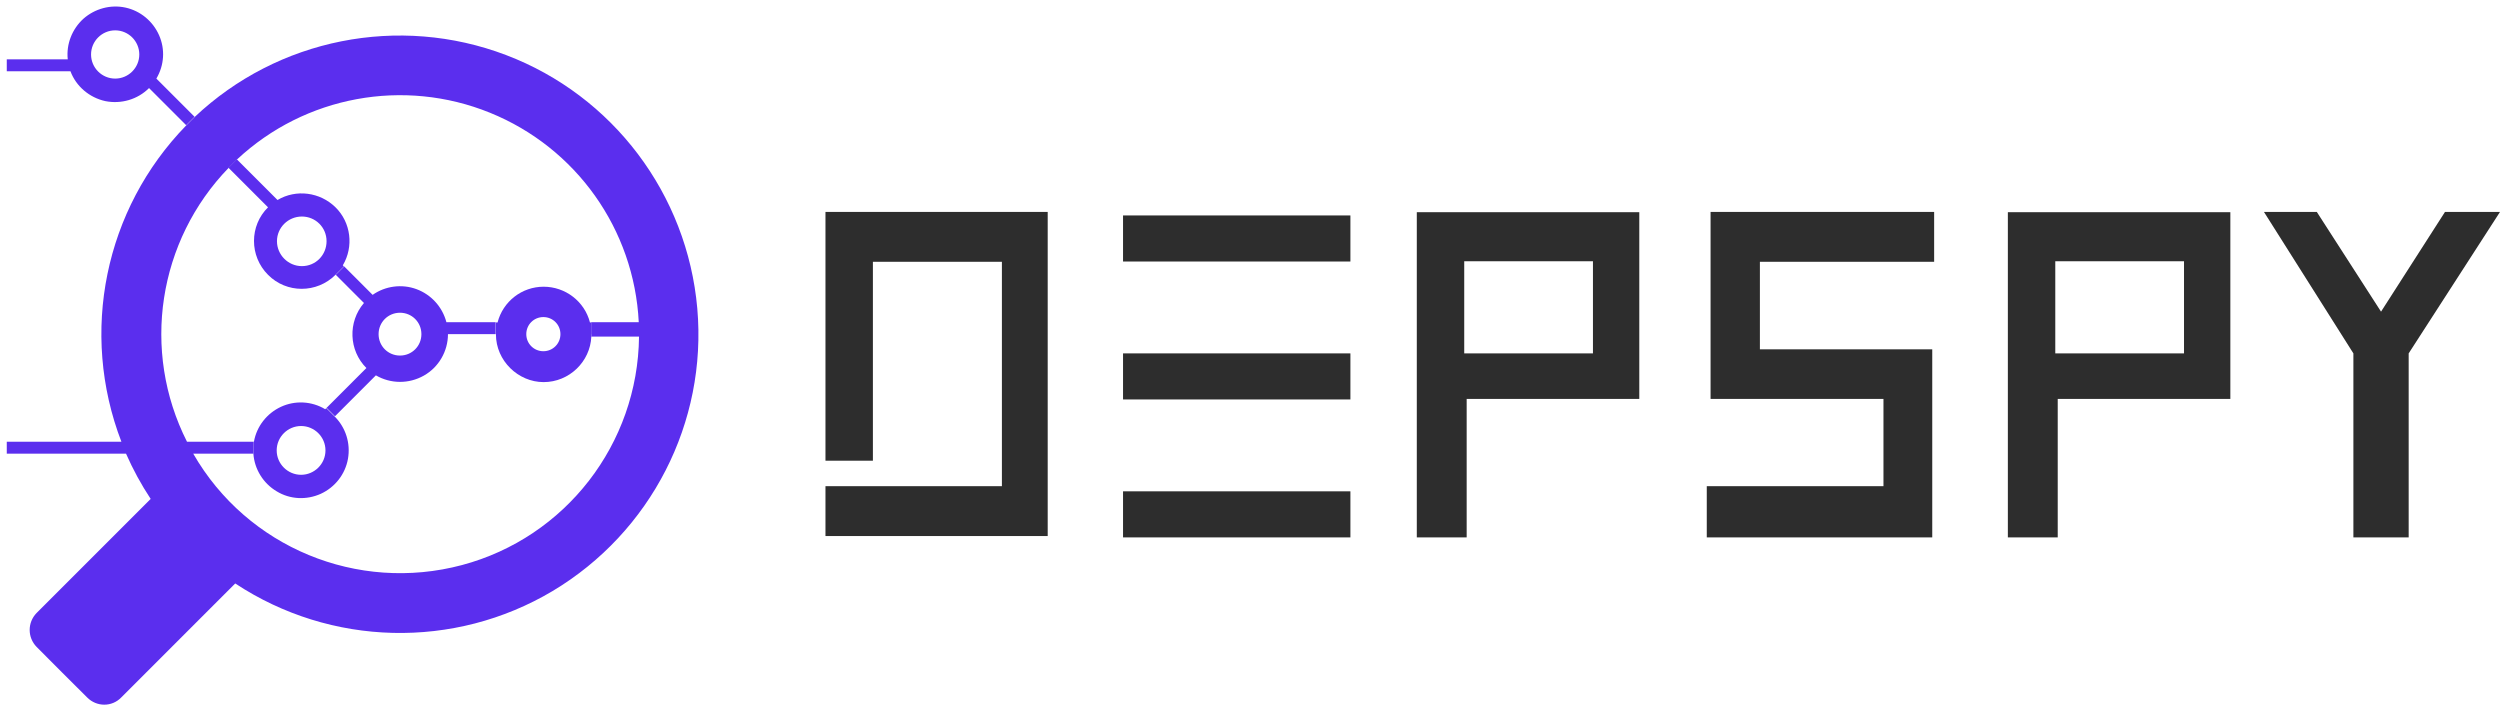
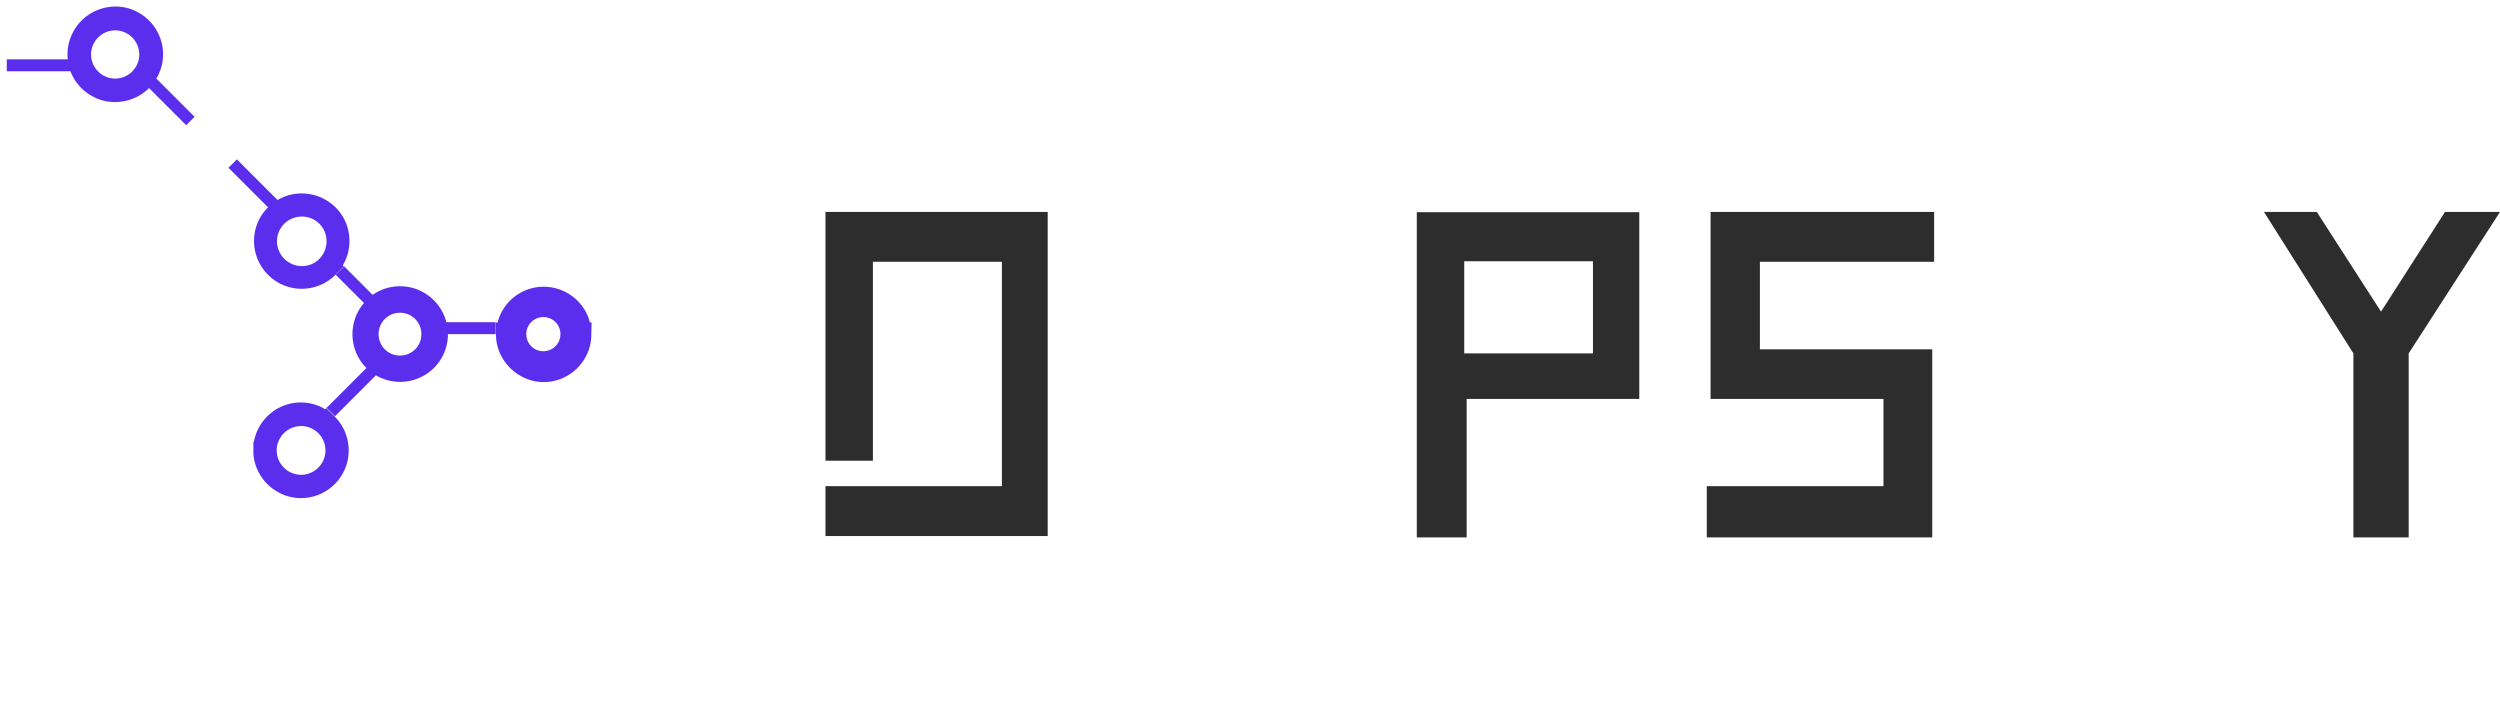
<svg xmlns="http://www.w3.org/2000/svg" id="Layer_2" data-name="Layer 2" viewBox="0 0 92.25 26.25">
  <defs>
    <style>
      .cls-1 {
        fill: #2d2d2d;
      }

      .cls-1, .cls-2 {
        stroke-width: 0px;
      }

      .cls-2 {
        fill: #5b2eee;
      }
    </style>
  </defs>
  <g id="Light_-_small" data-name="Light - small">
    <g>
      <polygon class="cls-1" points="30.46 19.78 38.66 19.78 38.66 7.82 30.46 7.82 30.46 17 32.21 17 32.21 9.66 36.97 9.66 36.97 17.94 30.46 17.94 30.46 19.78" />
-       <rect class="cls-1" x="41.44" y="7.95" width="8.39" height="1.7" />
-       <rect class="cls-1" x="41.44" y="13.04" width="8.39" height="1.7" />
-       <rect class="cls-1" x="41.44" y="18.13" width="8.39" height="1.7" />
      <path class="cls-1" d="m52.28,7.82v12.01h1.84v-5.11h6.37v-6.89h-8.21Zm6.5,5.22h-4.75v-3.4h4.75v3.4Z" />
      <polygon class="cls-1" points="71.3 7.82 63.12 7.82 63.12 14.72 69.5 14.72 69.5 17.94 62.98 17.94 62.98 19.83 71.3 19.83 71.3 12.89 64.94 12.89 64.94 9.66 71.37 9.66 71.37 7.82 71.3 7.82" />
-       <path class="cls-1" d="m74.09,7.82v12.01h1.84v-5.11h6.37v-6.89h-8.21Zm6.5,5.22h-4.75v-3.4h4.75v3.4Z" />
      <polygon class="cls-1" points="87.86 11.5 85.49 7.82 83.54 7.82 86.84 13.04 86.84 19.83 88.88 19.83 88.88 13.04 92.25 7.82 90.22 7.82 87.86 11.5" />
    </g>
    <g>
-       <path class="cls-2" d="m21.82,12.33s0,.06,0,.09c-.04.93-.82,1.68-1.76,1.68s-1.76-.79-1.76-1.76v-.44h.06c.2-.78.9-1.32,1.7-1.32s1.51.54,1.71,1.32h.06v.44Zm-1.14,0c0-.35-.28-.63-.63-.63s-.63.28-.63.63.28.63.63.63.63-.28.63-.63Z" />
+       <path class="cls-2" d="m21.82,12.33s0,.06,0,.09c-.04.93-.82,1.68-1.76,1.68s-1.76-.79-1.76-1.76v-.44h.06c.2-.78.9-1.32,1.7-1.32s1.51.54,1.71,1.32h.06Zm-1.14,0c0-.35-.28-.63-.63-.63s-.63.28-.63.63.28.63.63.63.63-.28.63-.63Z" />
      <path class="cls-2" d="m16.47,11.89h1.82v.44h-1.76c0,.63-.34,1.22-.89,1.53s-1.22.31-1.77-.01l-1.51,1.51-.31-.31,1.47-1.47c-.65-.65-.69-1.7-.09-2.4l-1.04-1.04.31-.31,1.05,1.05c.47-.33,1.08-.41,1.62-.21s.95.65,1.1,1.21Zm-.92.44c0-.44-.35-.79-.79-.79s-.79.35-.79.79.35.79.79.79.79-.35.79-.79Z" />
      <path class="cls-2" d="m12.35,15.37c.41.41.59.99.49,1.56s-.48,1.05-1,1.29c-.53.24-1.14.21-1.63-.09-.49-.29-.82-.81-.86-1.39v-.44h.02c.1-.57.48-1.05,1-1.29.52-.24,1.13-.21,1.63.09l.04-.04.31.31Zm-.34,1.25c0-.5-.41-.9-.9-.9s-.9.4-.9.9.41.9.9.9.9-.4.9-.9Z" />
      <path class="cls-2" d="m11.14,7.99c-.51,0-.92.41-.92.91s.41.92.92.92.91-.41.91-.92-.41-.91-.91-.91Zm-.9-.61c.69-.41,1.57-.29,2.14.27s.68,1.45.27,2.14l.04.04-.31.31c-.69.69-1.81.69-2.49,0-.69-.69-.69-1.81,0-2.49l-1.46-1.46.31-.31,1.5,1.5Z" />
-       <path class="cls-2" d="m6.89,16.3h2.46v.44h-2.22c1.99,3.46,6.06,5.14,9.92,4.11,3.82-1.02,6.49-4.47,6.53-8.43h-1.76s0-.06,0-.09v-.44h1.75c-.17-3.43-2.31-6.44-5.49-7.73-3.18-1.29-6.82-.62-9.33,1.72l-.31.31h0c-2.61,2.69-3.24,6.75-1.54,10.11Zm-2.23.44H.25v-.44h4.23c-1.55-4.03-.62-8.58,2.39-11.67l.31-.31h0c3.07-2.9,7.54-3.79,11.49-2.29,3.95,1.5,6.69,5.14,7.06,9.35.37,4.21-1.71,8.26-5.34,10.43-3.63,2.16-8.18,2.05-11.71-.28-1.4,1.4-2.81,2.81-4.21,4.21-.34.35-.9.35-1.25,0-.62-.62-1.25-1.24-1.87-1.87-.34-.35-.34-.9,0-1.25,1.4-1.4,2.81-2.81,4.21-4.21-.35-.53-.65-1.08-.91-1.67Z" />
      <path class="cls-2" d="m2.6,2.63H.25v-.44h2.25c-.06-.56.16-1.12.58-1.5.42-.37,1-.53,1.55-.41s1.01.5,1.24,1.02c.23.52.19,1.11-.1,1.6l1.41,1.41-.31.31-1.37-1.37c-.42.42-1.03.6-1.62.48-.58-.13-1.07-.54-1.28-1.1Zm2.54-.62c0-.49-.4-.89-.89-.89s-.89.4-.89.89.4.89.89.89.89-.4.89-.89Z" />
    </g>
  </g>
</svg>